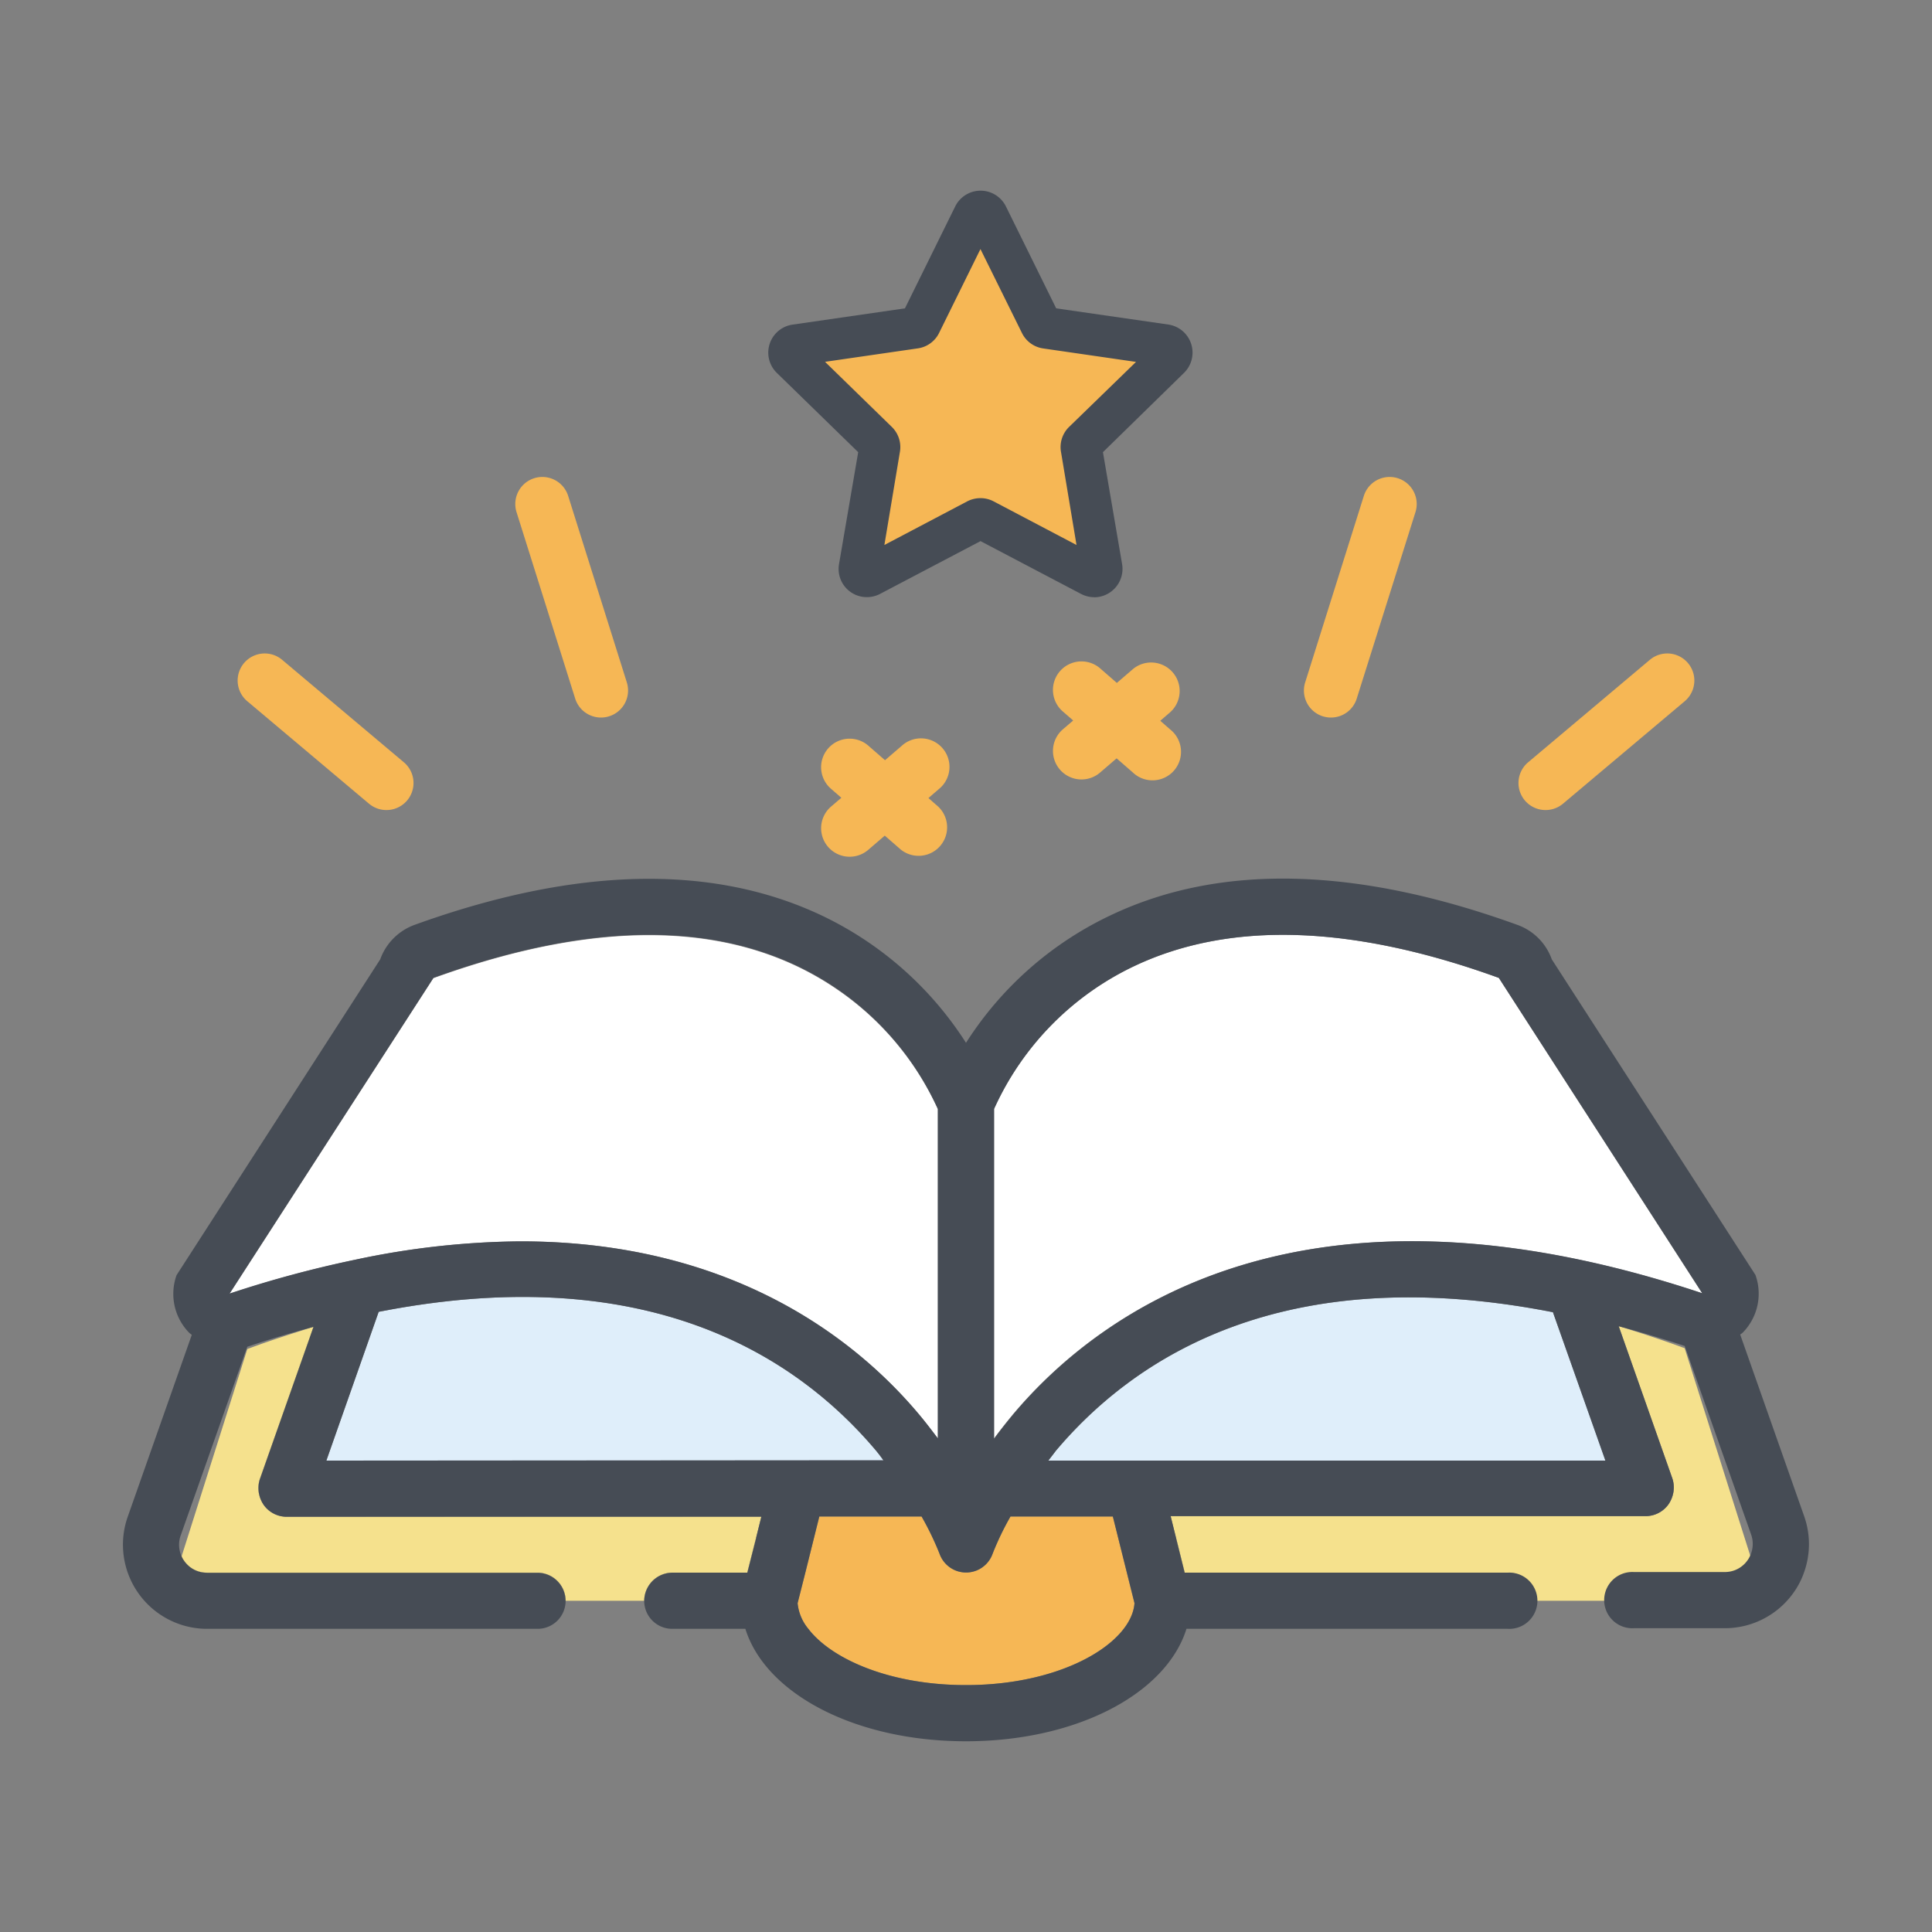
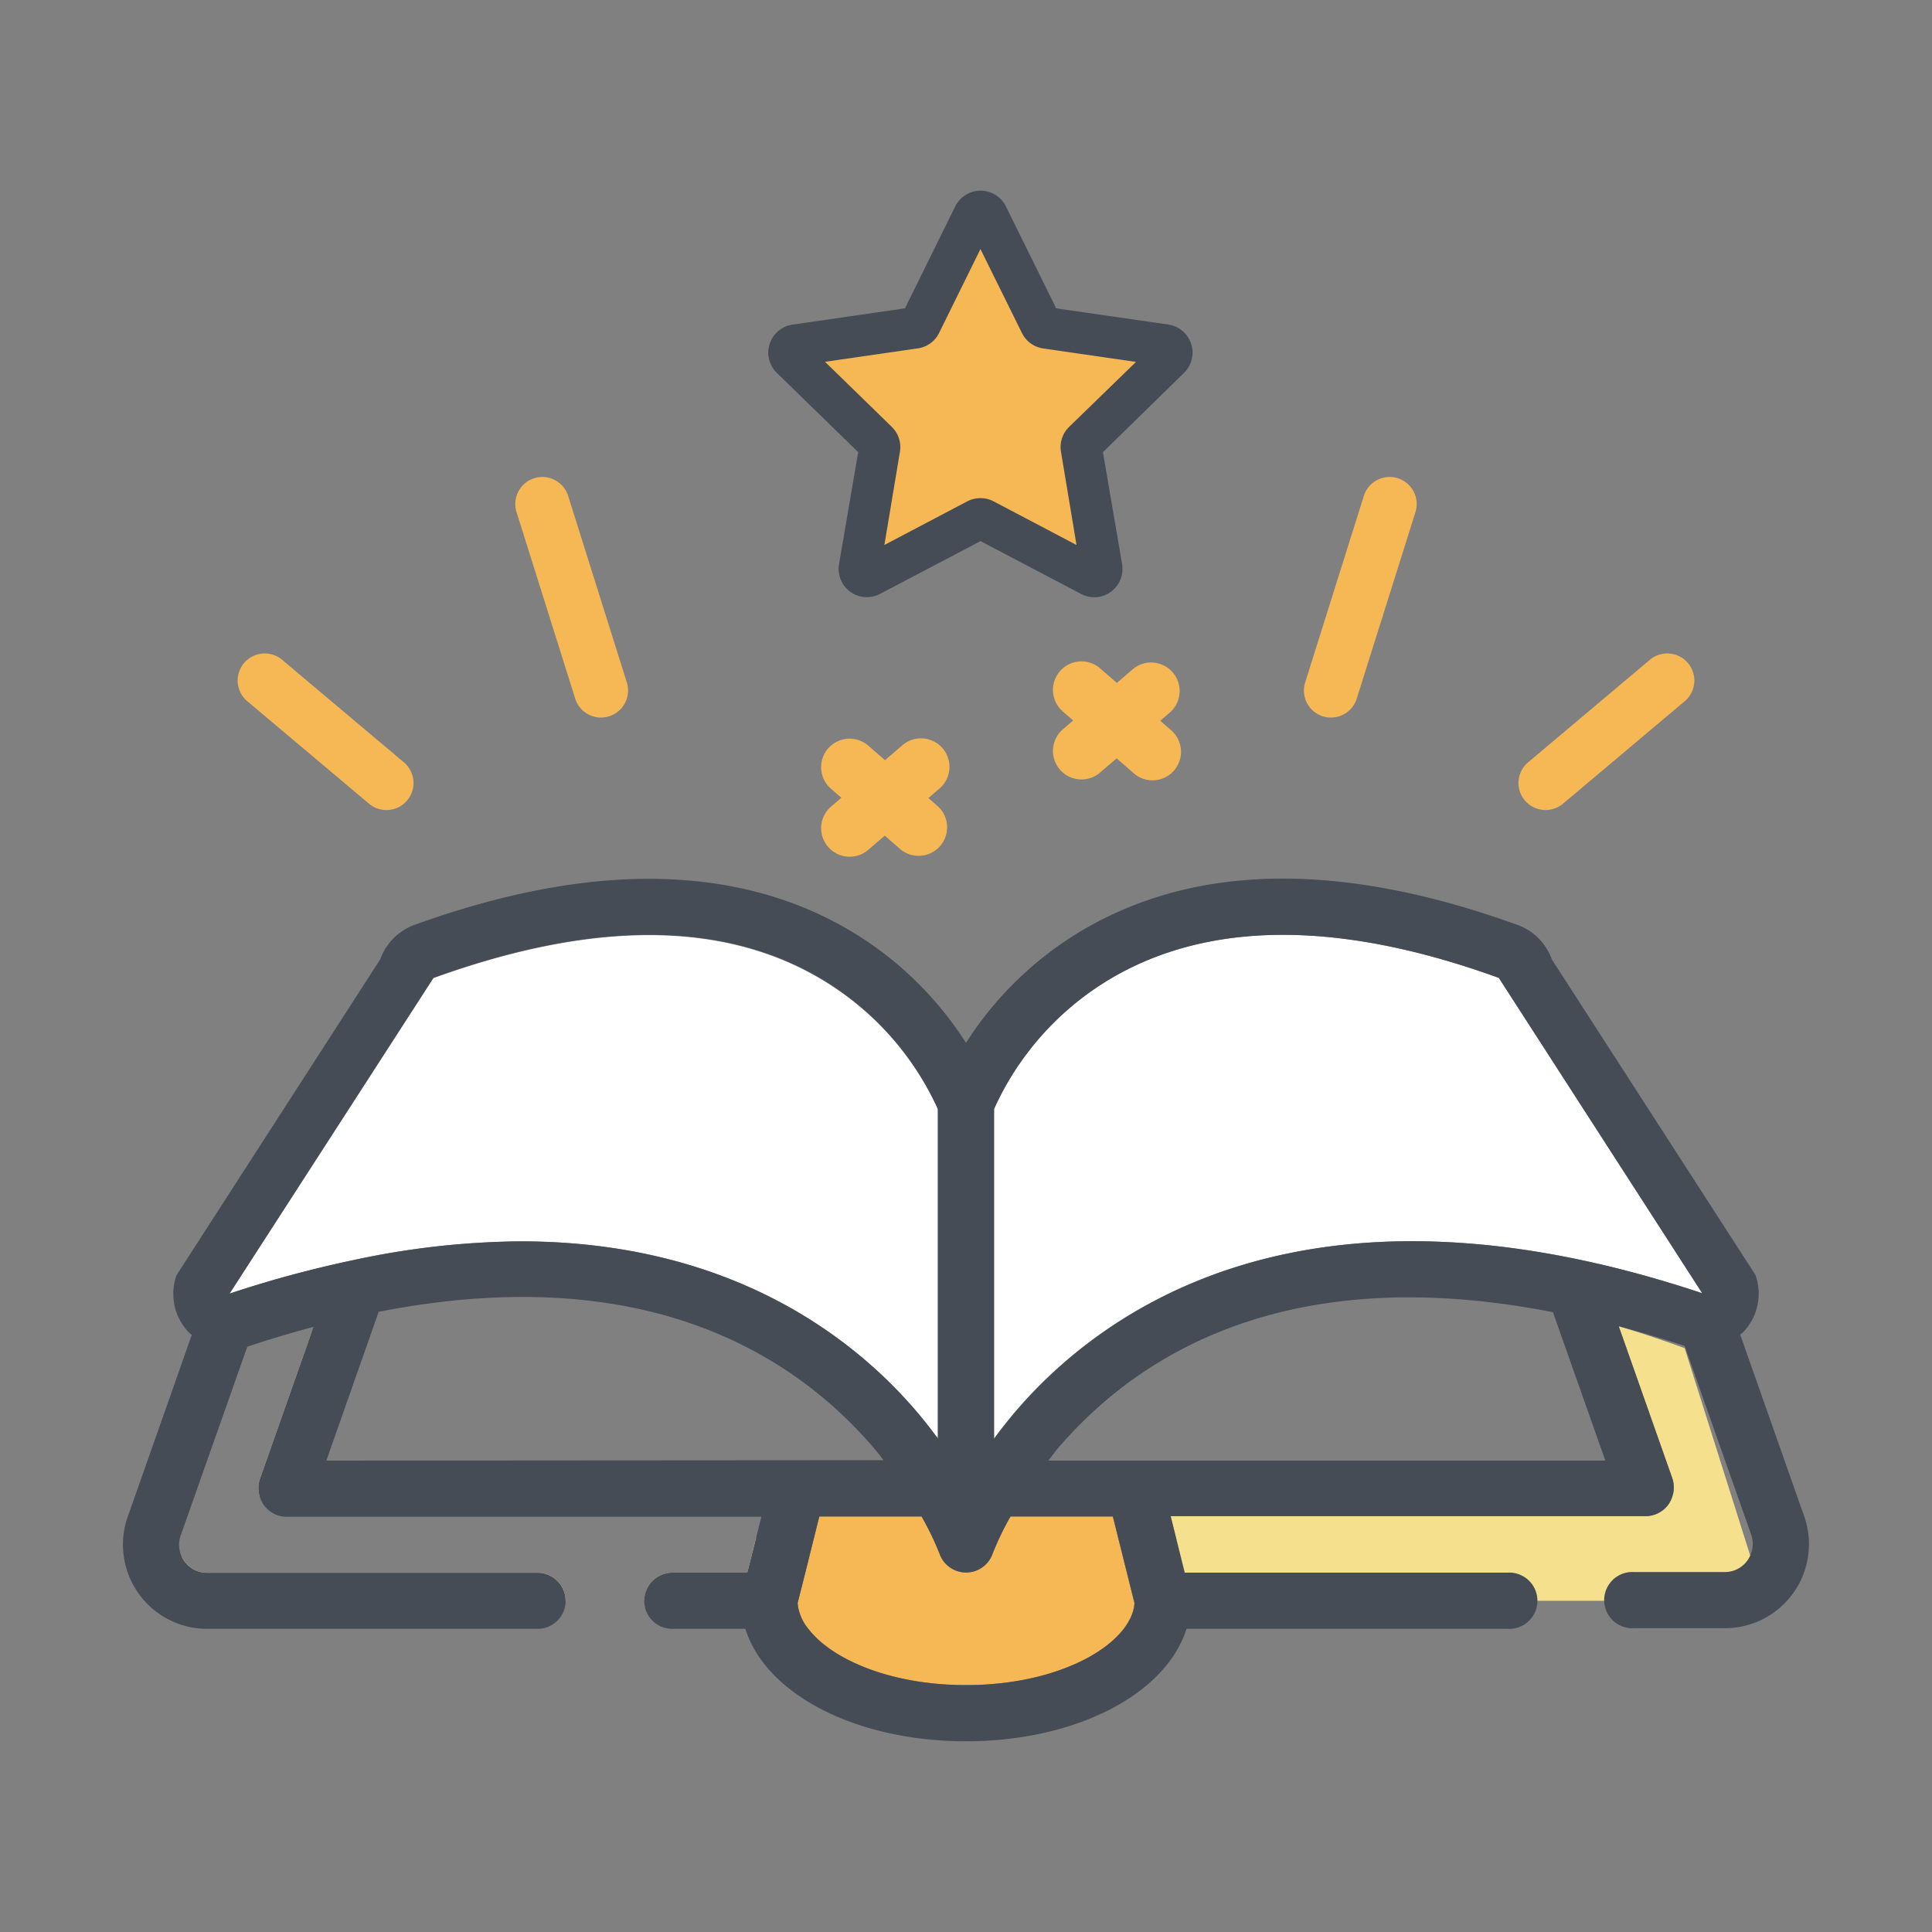
<svg xmlns="http://www.w3.org/2000/svg" id="Layer_1" data-name="Layer 1" width="250" height="250" viewBox="0 0 250 250">
  <rect x="0" y="0" width="250" height="250" fill="#808080" stroke="none" />
  <defs>
    <style>.cls-1{fill:#f5e18d;}.cls-2{fill:#f6b755;}.cls-3{fill:#dfeefa;}.cls-4{fill:#fff;}.cls-5{fill:#464c55;}</style>
  </defs>
  <path class="cls-1" d="M226.5,201.36a3.18,3.18,0,0,1-.35.62,3.57,3.57,0,0,1-2.92,1.52H211.41a3.65,3.65,0,0,0-3.64,3.64h-9a3.64,3.64,0,0,0-3.64-3.64H153.3L152.18,199l-.7-2.81h61.43a3.65,3.65,0,0,0,3-1.54,4,4,0,0,0,.49-1,3.71,3.71,0,0,0,0-2.35l-6.94-19.69c2.78.84,5.62,1.77,8.57,2.86H218Z" />
  <path class="cls-1" d="M198.76,207.14H153.3l-1.82-8.1h.7l1.12,4.46h41.82A3.64,3.64,0,0,1,198.76,207.14Z" />
  <path class="cls-1" d="M216.34,193.63l-6.94-21.94,6.94,19.69a3.71,3.71,0,0,1,0,2.35Z" />
  <path class="cls-1" d="M226.15,205.45a3.49,3.49,0,0,1-2.92,1.69H207.77a3.65,3.65,0,0,1,3.64-3.64h11.82a3.57,3.57,0,0,0,2.92-1.52,3.18,3.18,0,0,0,.35-.62l.11.35A4.49,4.49,0,0,1,226.15,205.45Z" />
-   <path class="cls-1" d="M98.52,196.23l-.7,2.81L96.7,203.5H87a3.67,3.67,0,0,0-3.64,3.64H73.19a3.65,3.65,0,0,0-3.64-3.64H26.8A3.56,3.56,0,0,1,23.85,202a3.1,3.1,0,0,1-.35-.61L32,174.57H32c2.94-1.11,5.79-2,8.57-2.88l-6.94,19.69a3.71,3.71,0,0,0,0,2.35,4,4,0,0,0,.49,1,3.65,3.65,0,0,0,3,1.54Z" />
  <path class="cls-1" d="M33.63,193.73a3.71,3.71,0,0,1,0-2.35l6.94-19.69-6.94,21.94Z" />
  <path class="cls-1" d="M73.19,207.14H26.8a3.47,3.47,0,0,1-2.95-1.7,4.38,4.38,0,0,1-.46-3.72l.11-.35a3.1,3.1,0,0,0,.35.61,3.56,3.56,0,0,0,2.95,1.52H69.55A3.65,3.65,0,0,1,73.19,207.14Z" />
  <path class="cls-1" d="M98.52,199l-1.82,8.1H83.37A3.67,3.67,0,0,1,87,203.5H96.7L97.82,199Z" />
  <path class="cls-2" d="M146.79,207.45c-.35,5.08-9.19,10.6-21.79,10.6-9.85,0-17.41-3.37-20.4-7.28a6.1,6.1,0,0,1-1.39-3.32l1-3.95,1.81-7.27h13.23a38.35,38.35,0,0,1,2.33,4.83,3.64,3.64,0,0,0,6.86,0,37,37,0,0,1,2.32-4.83H144Z" />
-   <path class="cls-3" d="M114.33,189H42.23L49,169.75c34.32-6.74,53.76,5.42,64.31,17.9C113.66,188.09,114,188.51,114.33,189Z" />
-   <path class="cls-3" d="M207.77,189H135.65c.35-.44.67-.86,1-1.3,10.55-12.49,30-24.63,64.3-17.9Z" />
  <path class="cls-4" d="M220.27,167.36c-51.55-17.2-78,2.39-89.14,15.59-.91,1.1-1.73,2.14-2.5,3.18V143.5A37.55,37.55,0,0,1,146.8,125c12.37-5.85,28.21-5.33,47.15,1.54Z" />
  <path class="cls-4" d="M121.36,143.51v42.62c-.76-1-1.58-2.09-2.5-3.18-8-9.51-24-22.32-51.53-22.32A105.79,105.79,0,0,0,46,163h0a145.45,145.45,0,0,0-16.31,4.43l26.38-40.85c21.86-7.92,39.51-7.39,52.44,1.58A37.67,37.67,0,0,1,121.36,143.51Z" />
  <path class="cls-2" d="M127.76,27.91l6.9,14a1,1,0,0,0,.73.54l15.43,2.24a1,1,0,0,1,.54,1.66L140.2,57.21a1,1,0,0,0-.28.87l2.63,15.36a1,1,0,0,1-1.41,1l-13.8-7.25a1,1,0,0,0-.91,0l-13.8,7.25a1,1,0,0,1-1.41-1l2.63-15.36a1,1,0,0,0-.28-.87L102.41,46.33a1,1,0,0,1,.54-1.66l15.43-2.24a1,1,0,0,0,.73-.54l6.9-14A1,1,0,0,1,127.76,27.91Z" />
  <path class="cls-2" d="M150.14,93.27l1.33-1.15a3.69,3.69,0,0,0-4.81-5.59l-2.14,1.84-2.09-1.82a3.69,3.69,0,1,0-4.85,5.56l1.29,1.12-1.33,1.14a3.69,3.69,0,0,0,4.81,5.6l2.14-1.84,2.09,1.82a3.69,3.69,0,1,0,4.84-5.56Z" />
  <path class="cls-2" d="M120.14,103.27l1.33-1.15a3.69,3.69,0,1,0-4.81-5.59l-2.14,1.84-2.09-1.82a3.69,3.69,0,1,0-4.85,5.56l1.29,1.12-1.33,1.14a3.69,3.69,0,0,0,4.81,5.6l2.14-1.84,2.09,1.82a3.69,3.69,0,0,0,4.84-5.56Z" />
  <path class="cls-5" d="M141.59,77.28a3.74,3.74,0,0,1-1.71-.43l-13-6.83-13,6.83a3.66,3.66,0,0,1-1.71.42h0a3.65,3.65,0,0,1-3.6-4.28l2.48-14.48L100.53,48.26a3.66,3.66,0,0,1,2-6.25L117.1,39.9l6.5-13.18a3.66,3.66,0,0,1,6.57,0l6.5,13.18L151.21,42a3.67,3.67,0,0,1,2,6.25L142.72,58.51,145.2,73a3.68,3.68,0,0,1-3.61,4.29Zm-20.07-34.2a3.63,3.63,0,0,1-2.76,2l-12,1.74,8.68,8.46a3.65,3.65,0,0,1,1,3.24l-2,12,10.73-5.65a3.71,3.71,0,0,1,1.7-.41,3.61,3.61,0,0,1,1.71.42l10.72,5.64-2-12a3.65,3.65,0,0,1,1-3.24L147,46.83l-12-1.74a3.63,3.63,0,0,1-2.76-2l-5.37-10.86Z" />
  <path class="cls-2" d="M77.77,92.85a3.5,3.5,0,0,1-3.34-2.45L66.84,66.27a3.5,3.5,0,1,1,6.68-2.1L81.11,88.3a3.5,3.5,0,0,1-3.34,4.55Z" />
  <path class="cls-2" d="M50,104.82a3.51,3.51,0,0,1-2.25-.82L32,90.74a3.5,3.5,0,0,1,4.51-5.36L52.26,98.64A3.5,3.5,0,0,1,50,104.82Z" />
  <path class="cls-2" d="M172.23,92.85a3.49,3.49,0,0,0,3.33-2.45l7.6-24.13a3.5,3.5,0,1,0-6.68-2.1L168.89,88.3a3.5,3.5,0,0,0,2.28,4.39A3.54,3.54,0,0,0,172.23,92.85Z" />
  <path class="cls-2" d="M200,104.82a3.51,3.51,0,0,0,2.25-.82L218,90.74a3.5,3.5,0,0,0-4.51-5.36L197.74,98.64a3.5,3.5,0,0,0,2.26,6.18Z" />
  <path id="Shape" class="cls-5" d="M233.47,196.23l-8.29-23.54c.09-.08.22-.14.31-.23a7.18,7.18,0,0,0,1.66-7.49L200.8,124.14a7.35,7.35,0,0,0-4.42-4.45c-20.78-7.53-38.51-8-52.69-1.24A45,45,0,0,0,125,134.94a45.12,45.12,0,0,0-18.7-16.49c-14.18-6.7-31.9-6.28-52.69,1.24a7.41,7.41,0,0,0-4.41,4.45L22.85,165a7.18,7.18,0,0,0,1.66,7.49,3.55,3.55,0,0,0,.31.23l-8.29,23.54A10.89,10.89,0,0,0,26.8,210.77H69.55a3.62,3.62,0,0,0,3.64-3.62h0a3.65,3.65,0,0,0-3.64-3.64H26.8A3.56,3.56,0,0,1,23.85,202a3.1,3.1,0,0,1-.35-.61,3.58,3.58,0,0,1-.11-2.73L32,174.27H32c2.94-1,5.79-1.82,8.57-2.58l-6.94,19.69a3.71,3.71,0,0,0,0,2.35,4,4,0,0,0,.49,1,3.65,3.65,0,0,0,3,1.54H98.52l-.7,2.81L96.7,203.5H87a3.67,3.67,0,0,0-3.64,3.64h0A3.62,3.62,0,0,0,87,210.77h9.45c2.62,8.4,14.22,14.55,28.54,14.55s25.91-6.15,28.54-14.55h41.58a3.64,3.64,0,1,0,0-7.27H153.3L152.18,199l-.7-2.81h61.43a3.65,3.65,0,0,0,3-1.54,4,4,0,0,0,.49-1,3.71,3.71,0,0,0,0-2.35l-6.94-19.69c2.78.75,5.62,1.59,8.57,2.57H218l8.59,24.37a3.63,3.63,0,0,1-.11,2.73,3.18,3.18,0,0,1-.35.62,3.57,3.57,0,0,1-2.92,1.52H211.41a3.64,3.64,0,1,0,0,7.27H223.2a10.9,10.9,0,0,0,8.9-4.62,10.39,10.39,0,0,0,1.36-2.65A10.86,10.86,0,0,0,233.47,196.23ZM29.71,167.38l26.38-40.85c21.86-7.92,39.51-7.39,52.44,1.58a37.67,37.67,0,0,1,12.83,15.4v42.62c-.76-1-1.58-2.09-2.5-3.18-8-9.51-24-22.32-51.53-22.32A105.79,105.79,0,0,0,46,163h0A145.45,145.45,0,0,0,29.71,167.38ZM42.23,189,49,169.75c34.32-6.74,53.76,5.42,64.31,17.9.37.44.69.86,1,1.3ZM125,218.05c-9.85,0-17.41-3.37-20.4-7.28a6.1,6.1,0,0,1-1.39-3.32l1-3.95,1.81-7.27h13.23a38.35,38.35,0,0,1,2.33,4.83,3.64,3.64,0,0,0,6.86,0,37,37,0,0,1,2.32-4.83H144l2.81,11.22C146.44,212.53,137.6,218.05,125,218.05ZM135.65,189c.35-.44.67-.86,1-1.3,10.55-12.49,30-24.63,64.3-17.9l6.78,19.2Zm-4.52-6c-.91,1.1-1.73,2.14-2.5,3.18V143.5A37.55,37.55,0,0,1,146.8,125c12.37-5.85,28.21-5.33,47.15,1.54l26.32,40.8C168.72,150.16,142.3,169.75,131.13,183Z" />
</svg>